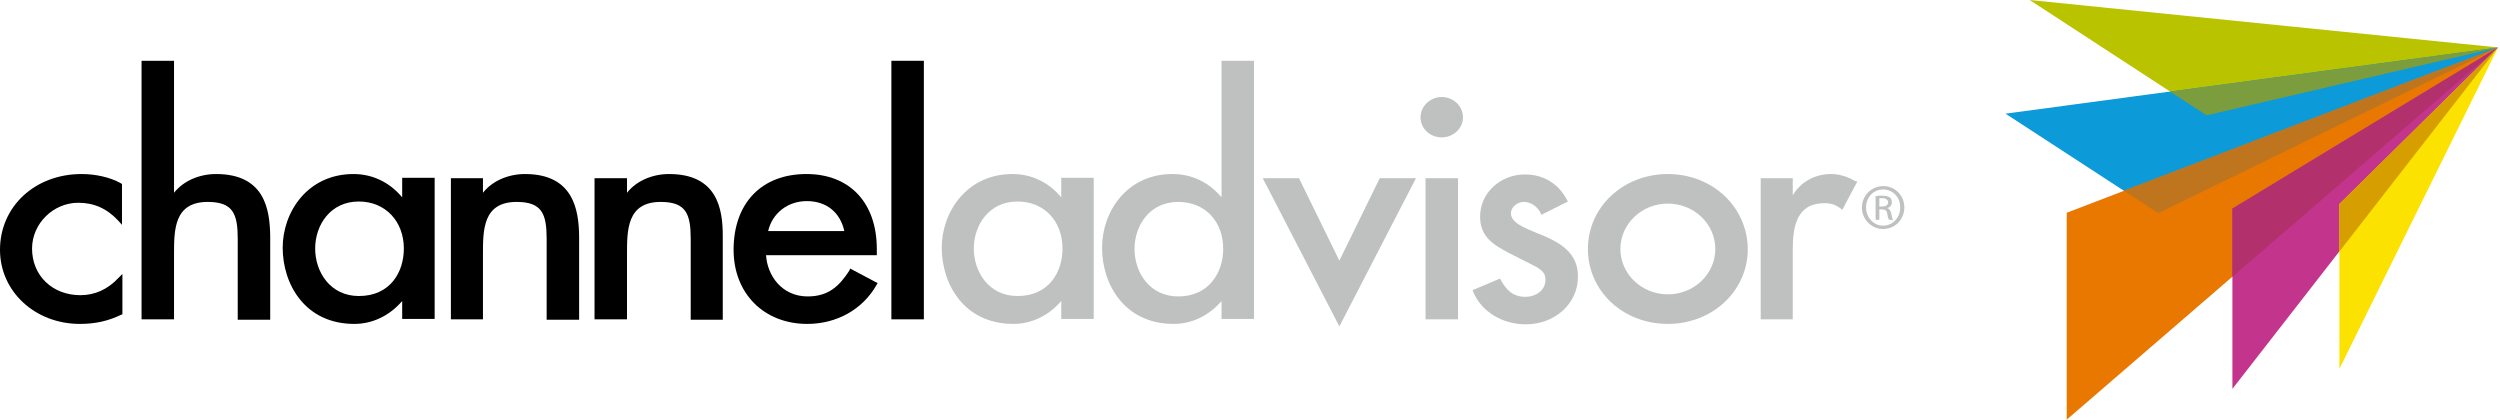
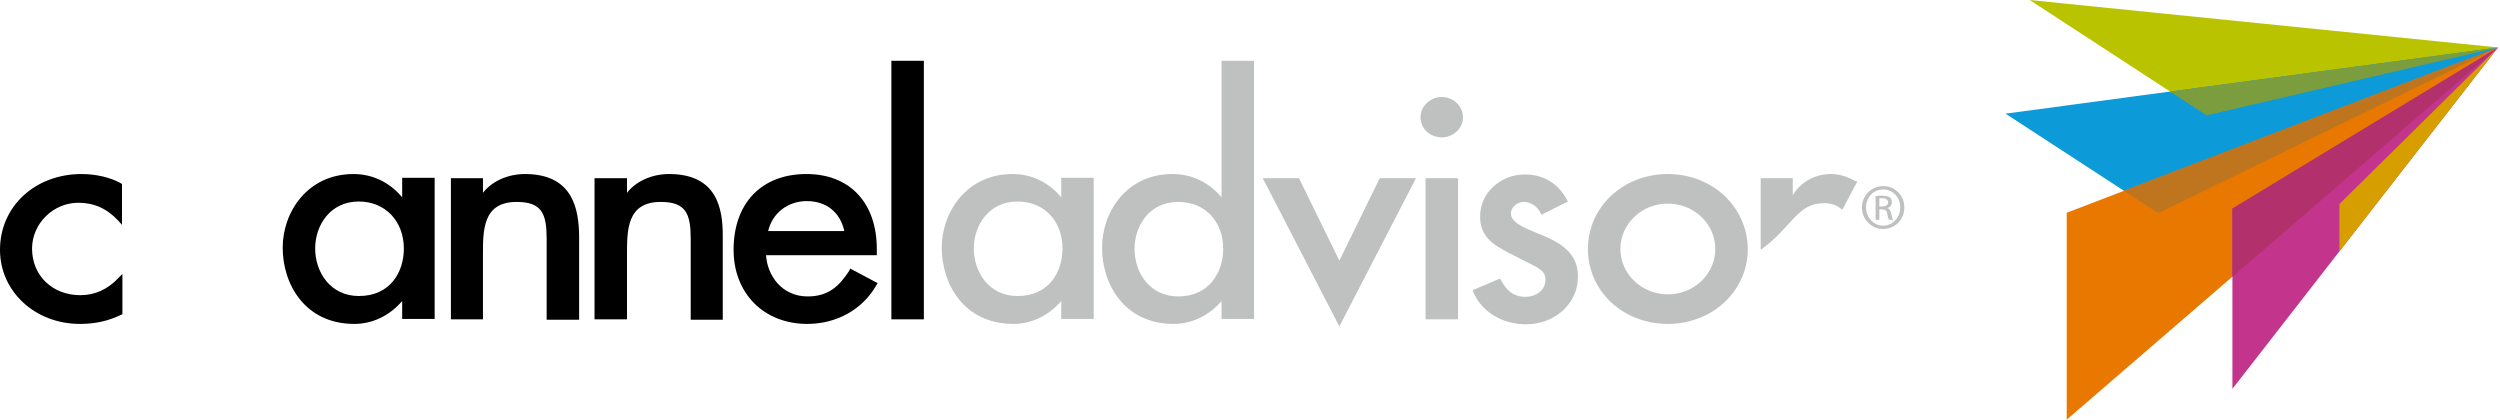
<svg xmlns="http://www.w3.org/2000/svg" width="971" height="163" viewBox="0 0 971 163" fill="none">
  <path d="M788.317 0L857.042 44.793L970.237 18.434L788.317 0Z" fill="#BAC300" />
  <path d="M778.938 44.146L838.284 82.794L970.236 18.435L778.938 44.146Z" fill="#0C9AD8" />
  <path d="M842.812 35.576L857.042 44.793L970.236 18.435L842.812 35.576Z" fill="#7B9D3E" />
  <path d="M802.709 82.632V163L970.236 18.435L802.709 82.632Z" fill="#E87800" />
  <path d="M824.863 74.062L838.284 82.794L970.236 18.435L824.863 74.062Z" fill="#BF751E" />
  <path d="M867.067 81.015V151.034L970.236 18.435L867.067 81.015Z" fill="#C3348D" />
  <path d="M867.067 81.015V107.535L970.236 18.435L867.067 81.015Z" fill="#B2316C" />
-   <path d="M908.626 79.237V143.272L970.236 18.435L908.626 79.237Z" fill="#FBE200" />
  <path d="M908.626 79.237V97.671L970.236 18.435L908.626 79.237Z" fill="#D79E00" />
  <path d="M31.694 67.594C13.583 67.594 0 80.207 0 97.024C0 113.195 13.583 125.808 31.048 125.808C37.031 125.808 42.044 124.676 47.056 122.25L47.542 122.089V106.403L46.086 107.859C41.882 112.386 36.869 114.65 31.209 114.65C20.375 114.65 12.451 107.05 12.451 96.539C12.451 86.837 20.698 78.751 30.401 78.751C36.546 78.751 41.559 81.015 45.925 85.705L47.38 87.322V71.475L46.895 71.151C42.852 68.887 37.192 67.594 31.694 67.594Z" fill="black" />
-   <path d="M83.925 67.593C77.295 67.593 71.151 70.343 67.593 74.87V23.609H54.98V124.029H67.593V98.803C67.593 89.262 67.593 78.428 80.691 78.428C90.555 78.428 92.334 83.117 92.334 92.82V124.191H104.947V91.526C104.785 81.177 102.683 67.593 83.925 67.593Z" fill="black" />
  <path d="M156.208 76.649C151.357 70.828 144.727 67.594 137.288 67.594C119.501 67.594 109.798 82.309 109.798 96.216C109.798 110.446 118.53 125.808 137.612 125.808C144.727 125.808 151.357 122.574 156.208 116.914V123.867H168.821V69.049H156.208V76.649ZM156.855 96.539C156.855 105.756 151.519 114.974 139.391 114.974C128.233 114.974 122.411 105.595 122.411 96.539C122.411 87.484 128.233 78.266 139.391 78.266C149.578 78.266 156.855 85.867 156.855 96.539Z" fill="black" />
  <path d="M203.911 67.594C197.281 67.594 191.136 70.343 187.579 74.871V69.211H175.127V124.029H187.579V98.803C187.579 89.262 187.579 78.428 200.677 78.428C210.541 78.428 212.32 83.118 212.32 92.82V124.191H224.933V91.526C224.771 81.177 222.507 67.594 203.911 67.594Z" fill="black" />
  <path d="M259.861 67.594C253.231 67.594 247.087 70.343 243.529 74.871V69.211H230.916V124.029H243.529V98.803C243.529 89.262 243.529 78.428 256.627 78.428C266.491 78.428 268.27 83.118 268.27 92.82V124.191H280.721V91.526C280.721 81.177 278.619 67.594 259.861 67.594Z" fill="black" />
  <path d="M329.881 105.11C326 111.093 321.795 115.135 313.71 115.135C303.684 115.135 298.024 107.05 297.539 99.126H340.553V96.701C340.553 78.751 330.042 67.594 313.225 67.594C295.761 67.594 284.926 78.913 284.926 97.024C284.926 114.003 296.731 125.808 313.548 125.808C325.029 125.808 335.055 120.148 340.391 110.769L340.877 109.961L330.204 104.301L329.881 105.11ZM298.348 89.748C299.965 82.794 305.948 78.105 313.387 78.105C320.987 78.105 326.323 82.471 327.94 89.748H298.348Z" fill="black" />
  <path d="M358.826 23.609H346.213V124.029H358.826V23.609Z" fill="black" />
  <path d="M412.189 76.649C407.338 70.828 400.708 67.594 393.269 67.594C375.482 67.594 365.779 82.309 365.779 96.216C365.779 110.446 374.511 125.808 393.593 125.808C400.708 125.808 407.338 122.574 412.189 116.914V123.867H424.802V69.049H412.189V76.649ZM412.674 96.539C412.674 105.756 407.338 114.974 395.21 114.974C384.052 114.974 378.231 105.595 378.231 96.539C378.231 87.484 384.052 78.266 395.21 78.266C405.559 78.266 412.674 85.867 412.674 96.539Z" fill="#BFC0C0" />
  <path d="M474.446 76.649C469.595 70.828 462.965 67.593 455.364 67.593C437.577 67.593 428.036 82.309 428.036 96.215C428.036 110.446 436.768 125.808 455.85 125.808C462.965 125.808 469.595 122.574 474.446 116.914V123.867H487.059V23.609H474.446V76.649ZM457.628 115.135C446.471 115.135 440.649 105.756 440.649 96.701C440.649 87.645 446.471 78.428 457.628 78.428C467.978 78.428 475.093 85.866 475.093 96.701C475.093 105.756 469.595 115.135 457.628 115.135Z" fill="#BFC0C0" />
  <path d="M520.208 101.228L504.523 69.21H490.454L520.208 126.778L549.962 69.21H535.894L520.208 101.228Z" fill="#BFC0C0" />
  <path d="M566.295 69.21H553.682V124.029H566.295V69.21Z" fill="#BFC0C0" />
  <path d="M559.988 37.678C555.46 37.678 551.741 41.236 551.741 45.602C551.741 49.968 555.46 53.364 559.988 53.364C564.516 53.364 568.235 49.806 568.235 45.602C568.235 41.236 564.516 37.678 559.988 37.678Z" fill="#BFC0C0" />
  <path d="M599.445 91.526C598.636 91.202 597.828 90.879 597.019 90.555C591.521 88.292 586.832 86.351 586.832 82.794C586.832 80.53 589.257 78.427 591.844 78.427C594.432 78.427 597.019 80.045 598.313 82.632L598.636 83.44L608.985 78.266L608.5 77.457C605.266 71.312 599.445 67.755 592.33 67.755C582.627 67.755 574.865 75.032 574.865 84.087C574.865 91.849 579.717 94.921 586.185 98.317L596.696 103.654C599.121 105.109 600.253 106.241 600.253 108.667C600.253 113.033 596.211 115.297 592.491 115.297C587.317 115.297 584.891 112.224 582.951 108.828L582.627 108.181L571.955 112.709L572.278 113.518C575.35 120.956 583.436 125.969 592.653 125.969C603.972 125.969 612.866 117.884 612.866 107.535C613.028 98.479 606.236 94.436 599.445 91.526Z" fill="#BFC0C0" />
  <path d="M647.795 67.594C630.492 67.594 616.747 80.368 616.747 96.701C616.747 113.033 630.33 125.808 647.795 125.808C665.097 125.808 678.842 113.033 678.842 96.701C678.68 80.368 665.097 67.594 647.795 67.594ZM647.795 114.327C637.607 114.327 629.36 106.403 629.36 96.701C629.36 86.999 637.607 79.075 647.795 79.075C657.982 79.075 666.229 86.999 666.229 96.701C666.229 106.403 657.982 114.327 647.795 114.327Z" fill="#BFC0C0" />
-   <path d="M720.562 70.343C717.652 68.564 714.256 67.594 711.183 67.594C704.877 67.594 699.379 70.666 696.306 75.841V69.211H683.855V124.029H696.306V97.024C696.306 88.13 697.762 78.913 708.596 78.913C711.183 78.913 712.962 79.56 714.741 80.854L715.549 81.5L721.371 70.504L720.562 70.343Z" fill="#BFC0C0" />
+   <path d="M720.562 70.343C717.652 68.564 714.256 67.594 711.183 67.594C704.877 67.594 699.379 70.666 696.306 75.841V69.211H683.855V124.029V97.024C696.306 88.13 697.762 78.913 708.596 78.913C711.183 78.913 712.962 79.56 714.741 80.854L715.549 81.5L721.371 70.504L720.562 70.343Z" fill="#BFC0C0" />
  <path d="M729.942 80.206H731.074C732.205 80.206 733.337 79.721 733.337 78.589C733.337 77.781 732.691 76.972 731.074 76.972C730.588 76.972 730.265 76.972 729.942 76.972V80.206ZM729.942 85.381H728.486V76.164C729.295 76.002 729.942 76.002 731.074 76.002C732.529 76.002 733.337 76.325 733.984 76.649C734.469 76.972 734.793 77.619 734.793 78.589C734.793 79.883 733.984 80.53 733.014 80.853C733.823 81.015 734.308 81.823 734.631 83.117C734.793 84.572 735.116 85.058 735.278 85.381H733.661C733.499 85.058 733.176 84.249 733.014 82.955C732.852 81.823 732.205 81.338 731.074 81.338H729.942V85.381ZM731.397 73.576C727.678 73.576 724.767 76.649 724.767 80.53C724.767 84.411 727.678 87.645 731.397 87.645C735.116 87.645 738.027 84.572 738.027 80.691C738.189 76.649 735.116 73.576 731.397 73.576ZM731.559 72.283C736.086 72.283 739.644 76.002 739.644 80.53C739.644 85.219 736.086 88.938 731.397 88.938C726.869 88.938 723.15 85.219 723.15 80.53C723.312 75.84 726.869 72.283 731.559 72.283Z" fill="#BFC0C0" />
</svg>